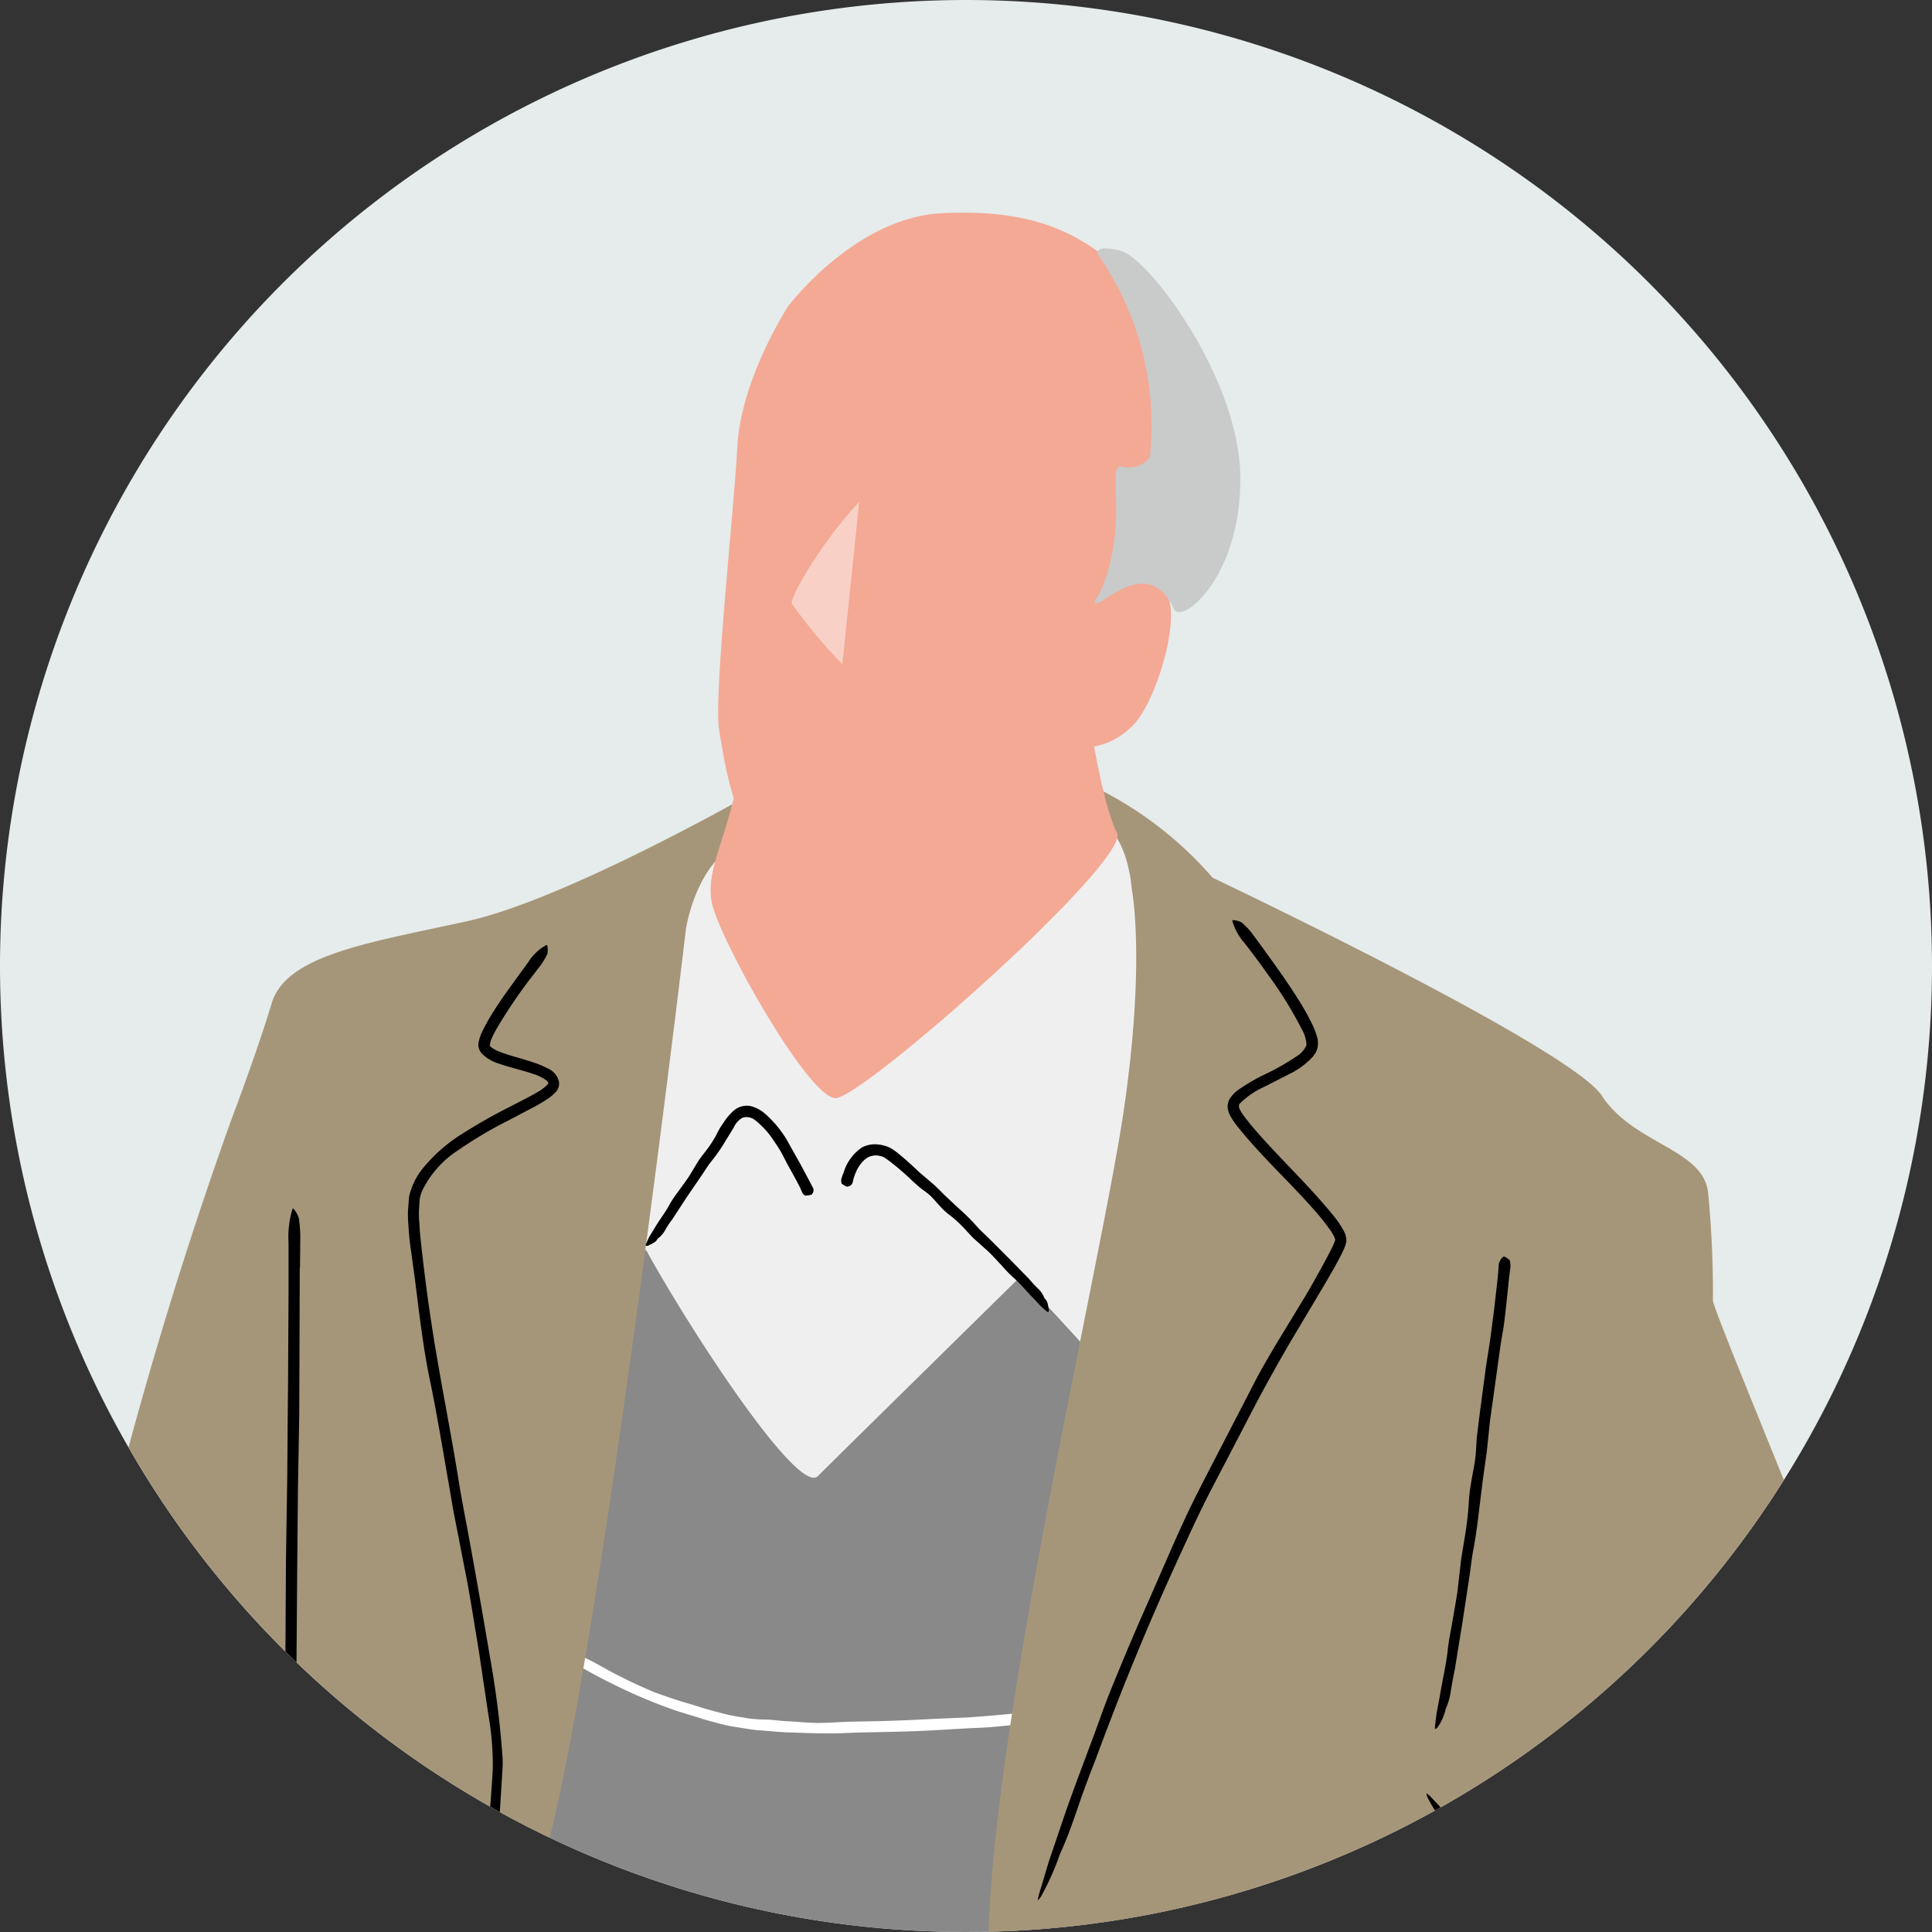
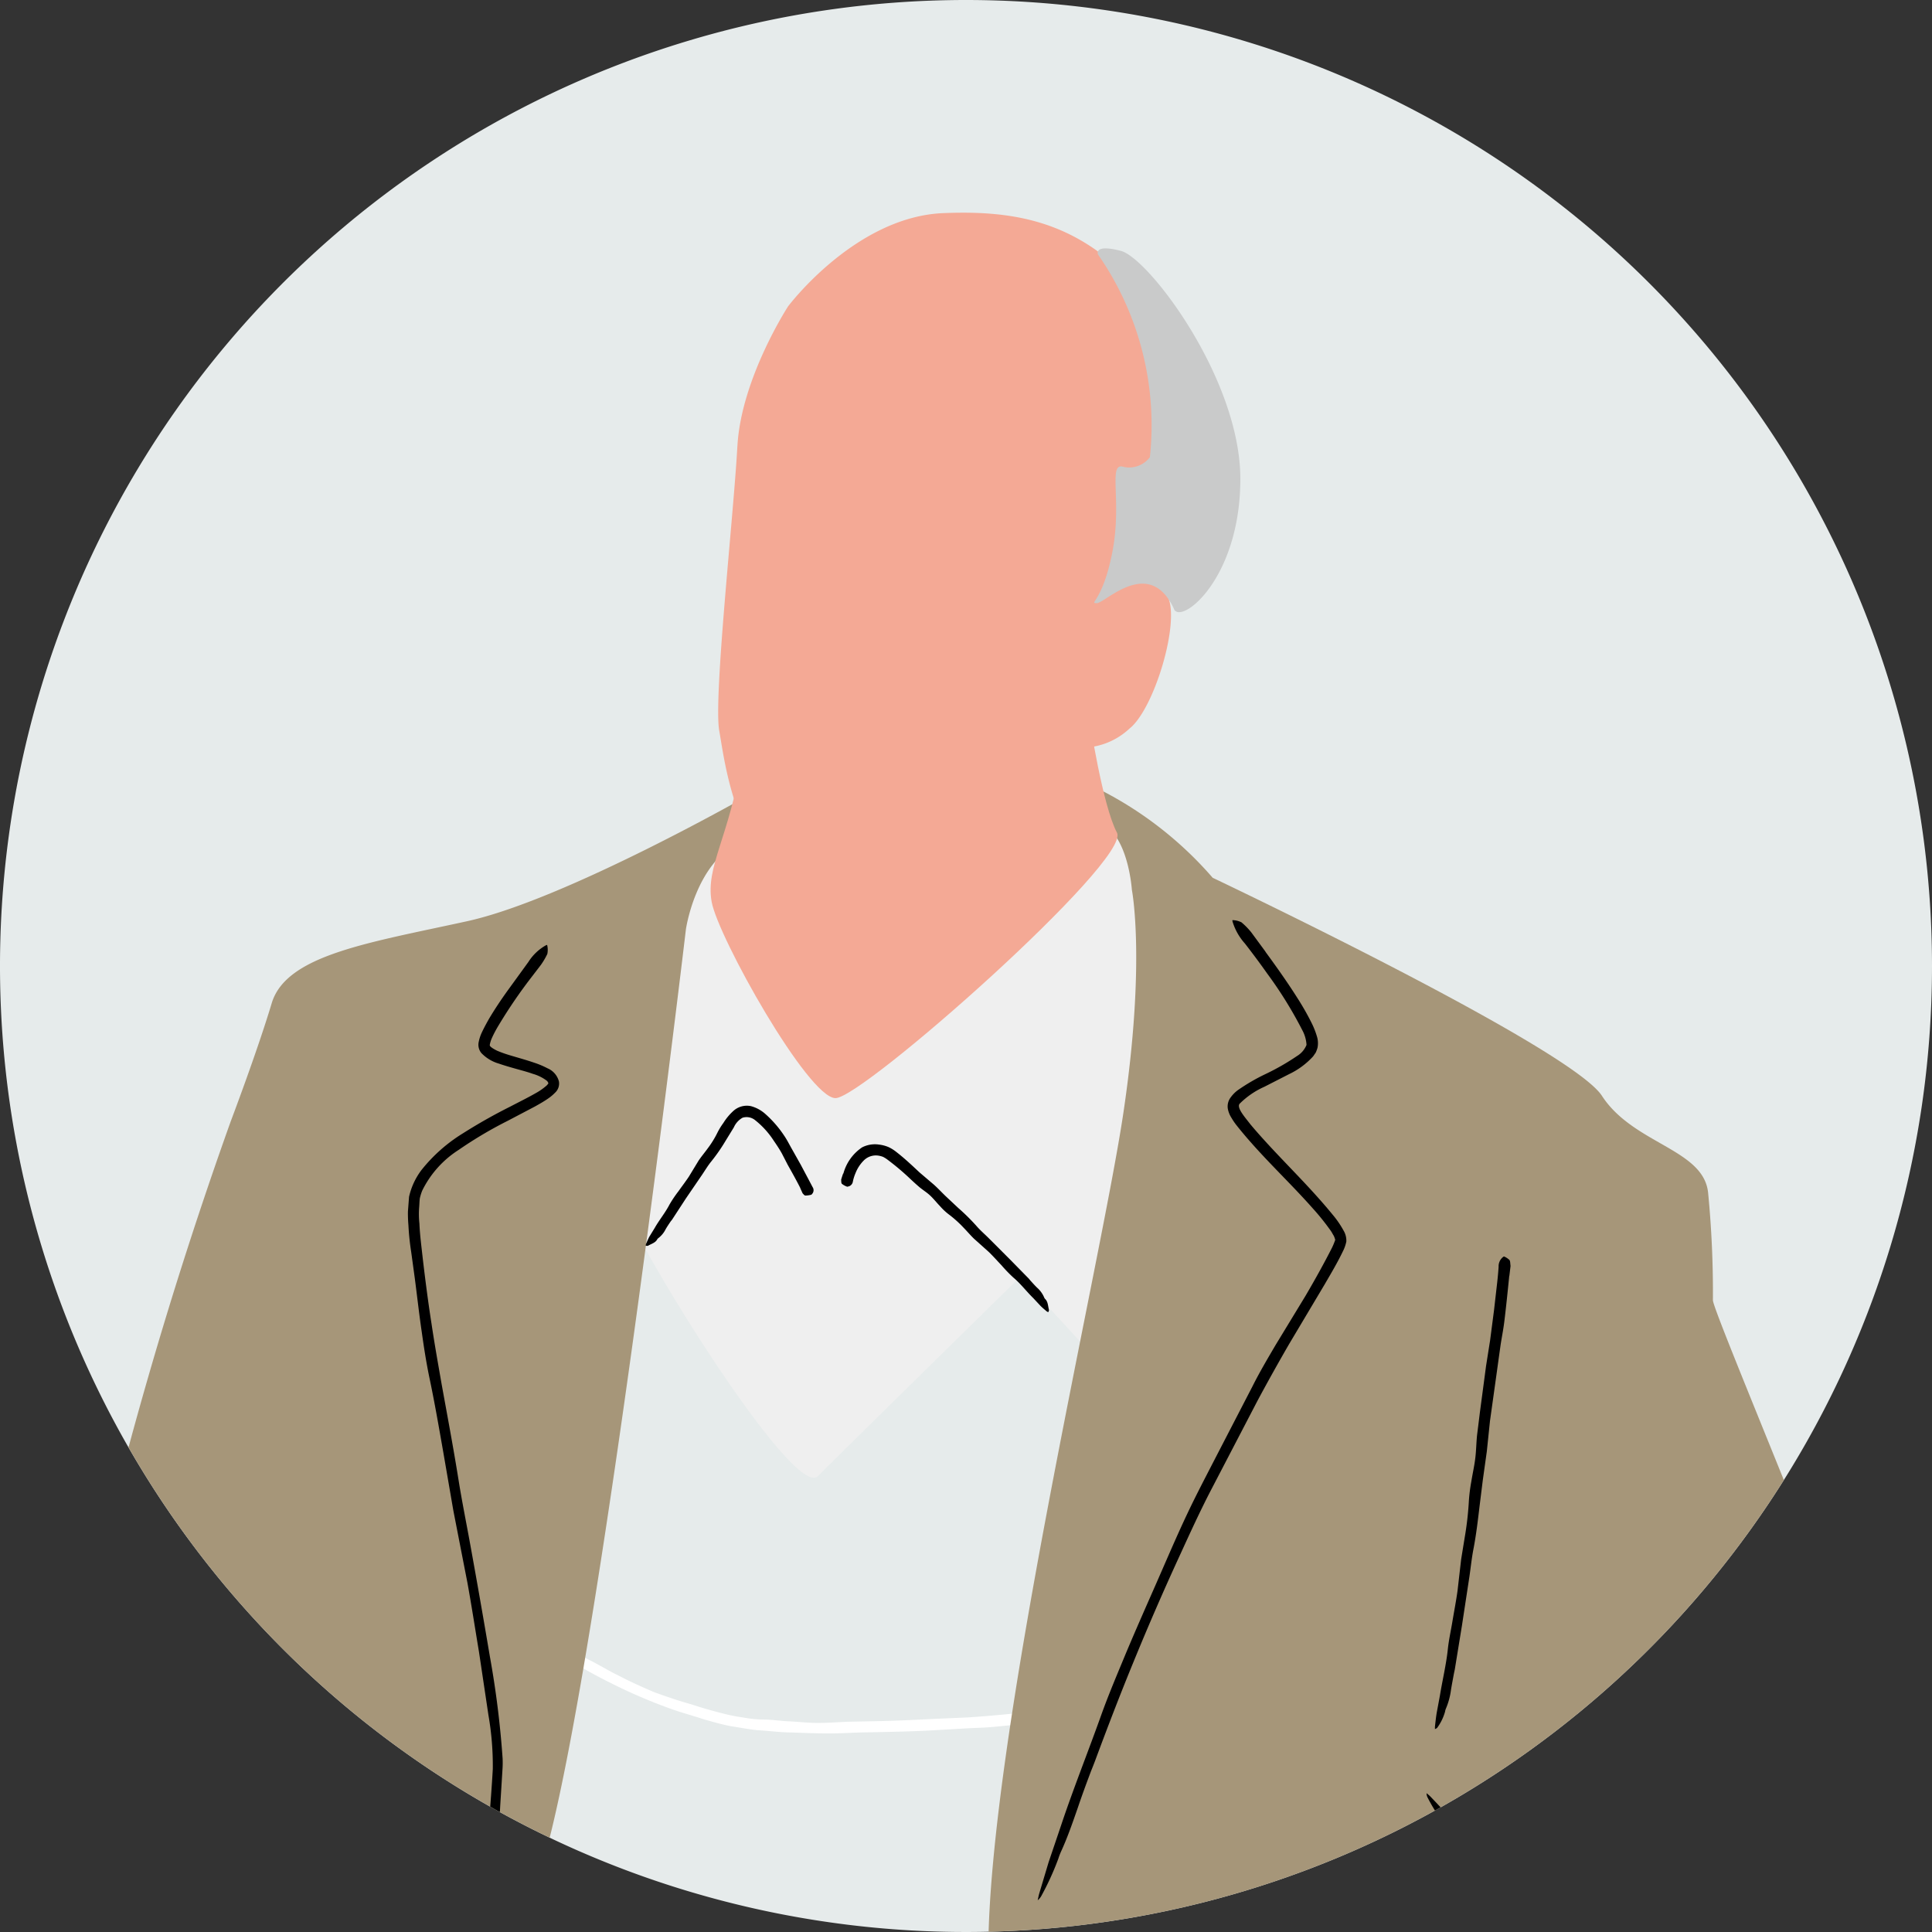
<svg xmlns="http://www.w3.org/2000/svg" width="100" height="100" viewBox="0 0 100 100">
  <rect x="0" y="0" width="100" height="100" fill="#333333" stroke="none" />
  <defs>
    <clipPath id="clip-path">
      <circle id="楕円形_19" data-name="楕円形 19" cx="50" cy="50" r="50" fill="none" />
    </clipPath>
    <clipPath id="clip-path-2">
      <rect id="長方形_58" data-name="長方形 58" width="3.498" height="8.408" fill="none" />
    </clipPath>
    <clipPath id="clip-review_image03">
      <rect width="100" height="100" />
    </clipPath>
  </defs>
  <g id="review_image03" clip-path="url(#clip-review_image03)">
    <g id="グループ_26" data-name="グループ 26" transform="translate(322.808 -6184)">
      <path id="パス_40" data-name="パス 40" d="M101.192,50a50,50,0,1,1-50-50,50,50,0,0,1,50,50" transform="translate(-324 6184)" fill="#e6ebeb" />
      <g id="グループ_25" data-name="グループ 25" transform="translate(-322.808 6184)">
        <g id="グループ_24" data-name="グループ 24" transform="translate(0 0)" clip-path="url(#clip-path)">
-           <path id="パス_41" data-name="パス 41" d="M62.9,163.169s-14.111,3.5-22.853,1.748-17.233-8.742-17.233-8.742a19.865,19.865,0,0,1-3.705-10.406c-.166-5.827,9.491-30.637,9.491-30.637L35.1,75.338l32.468,3.5,3,62.606Z" transform="translate(-5.255 -17.083)" fill="#898989" />
          <path id="パス_42" data-name="パス 42" d="M41.636,81.68a20.5,20.5,0,0,1,1.924-4.729c2.252,4.108,7.879,12.742,8.9,11.722,1.18-1.18,8.752-8.621,10.471-10.311,2.024,2.141,3.681,3.983,3.681,3.983s6.827-10.157,6.827-16.151-3.663-11.488-7.493-11.988-19.314,1-20.647,2.331S38.305,75.186,41.636,81.68" transform="translate(-10.128 -12.269)" fill="#efefef" />
          <path id="パス_43" data-name="パス 43" d="M63.3,113.351c-1.013.139-2.027.261-3.046.353-.5.049-1,.051-1.507.084l-1.739.1c-1.1.06-2.205.077-3.308.1-.67.005-1.339.061-2.011.055-.633,0-1.267-.026-1.9-.049-.585,0-1.182-.087-1.774-.118-.469-.052-.933-.138-1.4-.212-.462-.091-.916-.223-1.37-.35-.591-.2-1.2-.355-1.786-.572a27.574,27.574,0,0,1-3.015-1.3c-.878-.434-1.73-.917-2.563-1.428l-.239-.163-.88-.581a5.07,5.07,0,0,1-1.033-.834.948.948,0,0,0-.145-.124,3.417,3.417,0,0,1-.737-.887c-.034-.047-.022-.107-.029-.16a1.809,1.809,0,0,1,.163.094l.72.517c.3.227.605.459.918.674a26.118,26.118,0,0,0,2.619,1.652c.544.262,1.061.592,1.609.855.588.309,1.2.581,1.806.843.653.237,1.309.462,1.976.647.525.176,1.057.326,1.594.462a8.9,8.9,0,0,0,1.062.21,6.19,6.19,0,0,0,1.074.107c.416,0,.83.072,1.254.09.518.021,1.035.088,1.553.084.5,0,1-.038,1.5-.06l1.52-.031c1.008-.018,2.014-.07,3.021-.12l1.689-.073c.671-.043,1.342-.1,2.012-.165q.909-.089,1.816-.2c.339-.043.677-.09,1.012-.147a.907.907,0,0,1,.687.08c.019.013.049.03.044.045a.817.817,0,0,1-.148.318,1.139,1.139,0,0,1-.345.136.2.2,0,0,1-.038.005l-.63.079Z" transform="translate(-8.816 -24.322)" fill="#fff" />
          <path id="パス_44" data-name="パス 44" d="M92.073,143.081s10.24,15.985,11.239,18.482a5.958,5.958,0,0,1-.25,4.745s-27.224,16.484-29.888,11.156-5.827-53.447-5.827-64.437S73.175,77.4,74.341,69.569s.438-11.53.438-11.53-.187-2.873-1.624-3.435l-.063-1.768a19.246,19.246,0,0,1,5.87,4.578S97.485,66.2,99.109,68.7s5.245,2.747,5.494,5a53.382,53.382,0,0,1,.25,5.577c0,.875,14.07,33.343,14.07,39.212s-12.363,14.486-19.856,23.852Z" transform="translate(-16.193 -11.98)" fill="#a69679" />
          <path id="パス_45" data-name="パス 45" d="M19.358,151.883c-1-24.309,7.243-33.467,10.073-44.956S36.425,60.14,36.425,60.14s.479-3.351,2.726-4.475l.687-2.56S30.223,58.6,25.1,59.723s-9.366,1.748-10.115,4.246-2.123,6.12-2.123,6.12A222.729,222.729,0,0,0,5.122,96.937,230.343,230.343,0,0,0,0,127.782c-.125,2.123,4.745,18.982,6.119,21.729s.316,11.55,3.746,14.735c1.748,1.624,3,.375,3,.375l5.245-10.365Z" transform="translate(-0.922 -12.041)" fill="#a69679" />
          <path id="パス_46" data-name="パス 46" d="M68.377,48.206s.666,4.412,1.415,5.827S56.638,67.77,55.223,67.77s-6.078-8.325-6.41-10.157.916-3.33,1.581-7.493Z" transform="translate(-11.977 -10.931)" fill="#f4a995" />
          <path id="パス_47" data-name="パス 47" d="M50.261,26.33c.187-3.5,2.622-7.243,2.622-7.243s3.476-4.641,8.034-4.828,8.513.708,12.134,6.764,1.436,9.491.936,10.677a15.857,15.857,0,0,1-1.447,2.418c.643,1.34-.719,5.831-1.987,6.823a3.654,3.654,0,0,1-2.788.978c-.5,0,0,.25-1.249,2.623S60.522,50.91,55.4,50.036s-5.765-7.285-6.077-8.97.749-11.239.936-14.736" transform="translate(-12.093 -3.228)" fill="#f4a995" />
          <g id="グループ_23" data-name="グループ 23" transform="translate(40.975 25.974)" opacity="0.46">
            <g id="グループ_22" data-name="グループ 22">
              <g id="グループ_21" data-name="グループ 21" clip-path="url(#clip-path-2)">
-                 <path id="パス_48" data-name="パス 48" d="M57.681,33.591,56.807,42a29.06,29.06,0,0,1-2.623-3.142c-.063-.375,1.561-3.205,3.5-5.266" transform="translate(-54.183 -33.591)" fill="#fff" />
-               </g>
+                 </g>
            </g>
          </g>
          <path id="パス_49" data-name="パス 49" d="M78.573,35.3c-1.28-2.774-3.559-.312-4-.312s.312-.062.812-2.685-.25-4.62.562-4.37a1.343,1.343,0,0,0,1.373-.5,15.474,15.474,0,0,0-2.685-10.49s-.25-.562,1.186-.187,6.181,6.618,6.181,11.8-3.06,7.555-3.434,6.744" transform="translate(-17.802 -3.77)" fill="#c9caca" />
          <path id="パス_50" data-name="パス 50" d="M101.09,85.108c-.081.8-.161,1.6-.26,2.4-.049.393-.128.782-.188,1.174-.066.469-.127.909-.189,1.359-.121.864-.242,1.73-.361,2.581L99.928,94.2c-.07.5-.138.985-.207,1.48-.056.452-.112.9-.171,1.375-.086.728-.172,1.456-.31,2.178-.094.478-.142.965-.213,1.448l-.387,2.536-.369,2.266c-.015.068-.033.153-.047.221-.049.271-.1.533-.147.812a3.684,3.684,0,0,1-.271,1.005.628.628,0,0,0-.039.145,2.587,2.587,0,0,1-.4.826c-.023.041-.08.053-.121.08a.909.909,0,0,1,0-.152c.027-.234.051-.467.09-.7l.165-.888c.132-.807.326-1.6.412-2.42.051-.477.159-.95.237-1.427.087-.52.187-1.038.261-1.56.059-.513.13-1.13.189-1.644.072-.443.142-.875.213-1.307A16.2,16.2,0,0,0,99,96.752a8.8,8.8,0,0,1,.127-1c.064-.406.158-.808.206-1.216.048-.392.05-.789.091-1.183.053-.423.1-.8.149-1.2.105-.789.21-1.573.315-2.372.065-.411.142-.9.209-1.321.07-.54.138-1.059.206-1.583.055-.482.109-.959.164-1.436.029-.268.055-.537.072-.8a.607.607,0,0,1,.232-.508c.017-.012.041-.031.053-.024a.876.876,0,0,1,.276.181c.046.058.039.191.055.291a.136.136,0,0,1,0,.03l-.06.5Z" transform="translate(-22.971 -19.072)" />
          <path id="パス_51" data-name="パス 51" d="M106.918,124.528c.689.338,1.372.687,2.046,1.052.33.185.646.393.969.588l1.124.671c.71.427,1.4.881,2.1,1.338.425.271.854.539,1.273.823.383.288.765.575,1.127.893.35.276.672.589,1,.9a9.229,9.229,0,0,1,.715.818,4.6,4.6,0,0,1,.308.469,1.055,1.055,0,0,1,.171.77.491.491,0,0,1-.408.3c-.1,0-.206,0-.3-.008l-.243-.041c-.241-.053-.47-.113-.694-.179-.783-.236-1.547-.476-2.324-.652a12.638,12.638,0,0,0-2.095-.32l-.206-.023a6.273,6.273,0,0,0-.753-.006,5.419,5.419,0,0,1-.95.005.437.437,0,0,0-.138.009,3.441,3.441,0,0,1-.861-.038c-.045,0-.083-.047-.124-.072a.868.868,0,0,1,.128-.071,4.185,4.185,0,0,1,.653-.2,7.358,7.358,0,0,1,.871-.118,12.194,12.194,0,0,1,2.369.088,8.419,8.419,0,0,1,1.364.272c.491.124.973.28,1.456.418s1.047.282,1.48.366a.58.58,0,0,0,.124.015c.029,0,.07-.01.068-.044a.216.216,0,0,0-.02-.09,1.722,1.722,0,0,0-.116-.207,4.863,4.863,0,0,0-1.045-1.192c-.242-.19-.452-.424-.694-.625a9.667,9.667,0,0,0-.875-.752c-.295-.226-.629-.4-.942-.6l-.946-.625c-.629-.413-1.274-.8-1.92-1.193l-1.075-.67c-.435-.252-.875-.5-1.32-.738-.4-.219-.807-.428-1.215-.633-.228-.115-.458-.228-.691-.331a.56.56,0,0,1-.373-.38c0-.019-.014-.048,0-.058a.9.9,0,0,1,.257-.2c.068-.026.186.025.281.043a.13.13,0,0,1,.026.012l.423.218Z" transform="translate(-24.941 -28.172)" />
          <path id="パス_52" data-name="パス 52" d="M104.251,156.617l-3.071-2.972-1.475-1.5-.862-.856-.434-.427-.231-.227c-.108-.126-.325-.226-.185-.408l.815-2.253q.383-1.091.763-2.177c.3-.885.564-1.782.852-2.672l.826-2.513c.246-.779.491-1.56.716-2.345l1.073-3.736a21.041,21.041,0,0,0,.551-2.5l.06-.534c0-.172-.033-.333-.044-.5a2.678,2.678,0,0,0-.131-.507,2.946,2.946,0,0,0-.181-.507,9.131,9.131,0,0,0-.473-1c-.166-.33-.356-.651-.553-.969a39.467,39.467,0,0,0-2.3-3.3l-.237-.32c-.292-.387-.589-.769-.9-1.143a13.461,13.461,0,0,1-1.1-1.467,1.81,1.81,0,0,0-.162-.21,8.349,8.349,0,0,1-.844-1.342.537.537,0,0,1-.042-.2c.067.057.138.111.2.175.288.3.575.6.85.918l1.03,1.233c.939,1.113,1.786,2.3,2.675,3.456a20.2,20.2,0,0,1,1.414,2.158,11.056,11.056,0,0,1,1.174,2.6,3.6,3.6,0,0,1,.091,1.528c-.07.494-.148.984-.264,1.464-.172.769-.405,1.522-.616,2.279-.285.987-.579,1.969-.827,2.964-.145.572-.342,1.145-.527,1.713-.235.683-.479,1.39-.714,2.07-.189.637-.409,1.373-.6,2.02-.213.68-.451,1.354-.683,2.028-.421,1.2-.841,2.4-1.263,3.607l1.666,1.683,2.02,1.989,1.837,1.79,1.039.992a1.624,1.624,0,0,1,.547.783c.006.027.019.07,0,.072a.893.893,0,0,1-.4.019,2.151,2.151,0,0,1-.419-.29.339.339,0,0,1-.039-.036l-.628-.622Z" transform="translate(-22.844 -27.217)" />
-           <path id="パス_53" data-name="パス 53" d="M20.852,83.947q-.014,3.816-.027,7.634c-.022,1.239-.044,2.512-.066,3.758-.014,1.451-.027,2.9-.041,4.341q-.03,4.126-.062,8.248c.01,1.662.02,3.346.03,5.011q-.008,2.367-.017,4.73-.006,2.191-.012,4.387c-.014,2.324-.049,4.643-.171,6.97-.077,1.55-.154,3.088-.23,4.63a61.906,61.906,0,0,0-.2,8.065c.193,2.4.528,4.792.881,7.182l.1.708c.132.859.264,1.715.4,2.575.185,1.1.356,2.183.448,3.251.013.148.04.314.067.469a24.715,24.715,0,0,1,.237,2.8,1.22,1.22,0,0,1-.046.331c-.039-.152-.083-.3-.114-.456-.141-.735-.281-1.469-.42-2.19q-.234-1.413-.47-2.825c-.435-2.557-.772-5.128-1.16-7.7-.222-1.5-.376-3.036-.469-4.57a47.681,47.681,0,0,1,.084-5.034c.083-1.733.167-3.5.25-5.234.06-1.394.141-2.791.182-4.188.059-1.827.094-3.653.059-5.478-.019-1.049.006-2.128.012-3.194.015-1.3.032-2.61.048-3.906-.019-1.23-.038-2.52-.056-3.758,0-1.279,0-2.546.006-3.818q.021-3.8.042-7.59c.022-1.4.044-2.829.066-4.237q.021-2.535.043-5.061l.025-4.582V82.65a4.9,4.9,0,0,1,.187-1.674c.016-.041.039-.11.052-.091a1.429,1.429,0,0,1,.289.489,6.673,6.673,0,0,1,.08.9c0,.038,0,.065,0,.1l-.016,1.578Z" transform="translate(-5.336 -18.34)" />
          <path id="パス_54" data-name="パス 54" d="M82.439,63.22c.576.786,1.141,1.581,1.667,2.413a13.7,13.7,0,0,1,.738,1.3,4.212,4.212,0,0,1,.285.748,1.214,1.214,0,0,1,.01.51,1.811,1.811,0,0,1-.093.253l-.134.194a4,4,0,0,1-1.247.922l-1.281.655a4.238,4.238,0,0,0-1.253.853c-.23.187.241.707.547,1.106,1.332,1.584,2.887,3,4.234,4.648a4.934,4.934,0,0,1,.568.822,1.018,1.018,0,0,1,.15.58,2.007,2.007,0,0,1-.184.518c-.287.595-.611,1.138-.933,1.691l-1.843,3.094q-.836,1.444-1.625,2.912l-2.447,4.7c-.537,1.04-1.029,2.109-1.517,3.177q-1.294,2.8-2.464,5.659c-.7,1.7-1.36,3.422-2,5.148-.065.166-.131.34-.2.507-.233.619-.463,1.24-.674,1.866-.278.8-.55,1.591-.894,2.334a3.526,3.526,0,0,0-.126.338,14.349,14.349,0,0,1-.894,1.953.8.8,0,0,1-.174.2c.026-.117.046-.234.08-.35.164-.55.329-1.1.487-1.628.234-.691.468-1.377.7-2.069.633-1.874,1.369-3.71,2.034-5.578.393-1.09.854-2.168,1.3-3.245.495-1.176,1.013-2.344,1.526-3.511.537-1.222,1.057-2.449,1.629-3.655.456-.964.955-1.911,1.443-2.86l1.925-3.72c.359-.718.78-1.427,1.192-2.13.514-.844,1.038-1.706,1.55-2.548.481-.821.953-1.666,1.369-2.487a3.191,3.191,0,0,0,.128-.3.3.3,0,0,0,.029-.094c.015,0-.039-.008.084-.011l.032,0h-.108v0l0,0,0-.011-.016-.041a.74.74,0,0,0-.105-.231,1.821,1.821,0,0,0-.175-.275,12.37,12.37,0,0,0-.888-1.094c-1.27-1.434-2.692-2.72-3.93-4.283a3.146,3.146,0,0,1-.246-.362,1.333,1.333,0,0,1-.2-.493.774.774,0,0,1,.159-.595,1.7,1.7,0,0,1,.344-.35,9.955,9.955,0,0,1,1.445-.843,12.267,12.267,0,0,0,1.633-.935,1.193,1.193,0,0,0,.493-.575,1.806,1.806,0,0,0-.219-.765,21.159,21.159,0,0,0-1.812-2.924c-.374-.53-.763-1.052-1.161-1.564a3,3,0,0,1-.633-1.119c-.007-.034-.022-.089,0-.086a1.056,1.056,0,0,1,.46.114,3.731,3.731,0,0,1,.486.493.718.718,0,0,1,.045.058l.716.974Z" transform="translate(-16.944 -13.962)" />
          <path id="パス_55" data-name="パス 55" d="M34.648,65.242a25.782,25.782,0,0,0-1.515,2.269,5.882,5.882,0,0,0-.3.581c-.079.185-.118.384-.092.377.017.063.211.182.381.263a6.128,6.128,0,0,0,.611.219c.423.13.864.246,1.308.4a4.381,4.381,0,0,1,.676.285,1.015,1.015,0,0,1,.595.684.642.642,0,0,1-.2.581,2.311,2.311,0,0,1-.345.292c-.231.162-.465.292-.7.424l-1.4.736a21.263,21.263,0,0,0-2.543,1.507,5.237,5.237,0,0,0-1.888,2.109,2.568,2.568,0,0,0-.124.4c-.019.14-.02.285-.031.427a4.569,4.569,0,0,0,.01.877c.024.595.106,1.193.171,1.792.133,1.129.278,2.263.455,3.391.155,1.046.343,2.092.524,3.133.3,1.657.612,3.31.878,4.976.176,1.1.4,2.2.6,3.306q.528,2.9,1.018,5.808a48.569,48.569,0,0,1,.66,5.281,5.141,5.141,0,0,1-.005.536c-.039.634-.078,1.263-.118,1.9a15.537,15.537,0,0,1-.3,2.375,3.283,3.283,0,0,0-.05.341,10.339,10.339,0,0,1-.5,1.99.691.691,0,0,1-.137.212c.006-.114.005-.226.019-.34.057-.542.114-1.083.169-1.6.075-.686.161-1.373.214-2.061.073-.936.148-1.872.2-2.808a15.194,15.194,0,0,0-.225-2.783c-.169-1.134-.328-2.193-.491-3.283-.2-1.2-.383-2.395-.6-3.588-.24-1.227-.488-2.5-.728-3.732q-.259-1.506-.517-3c-.23-1.309-.455-2.615-.73-3.915-.154-.748-.275-1.523-.382-2.29-.139-.938-.242-1.88-.366-2.819-.06-.439-.122-.894-.186-1.359a13.231,13.231,0,0,1-.142-1.376,7.005,7.005,0,0,1-.025-.715l.057-.753A3.589,3.589,0,0,1,29.2,74.9,8.279,8.279,0,0,1,31.35,73a27.768,27.768,0,0,1,2.425-1.371c.454-.237.912-.462,1.342-.708a3.143,3.143,0,0,0,.568-.4c.069-.08.087-.1.079-.114a.27.27,0,0,0-.087-.131,2.188,2.188,0,0,0-.718-.352c-.277-.1-.571-.175-.865-.258s-.595-.168-.9-.274a2.029,2.029,0,0,1-.9-.547.68.68,0,0,1-.132-.581,2.086,2.086,0,0,1,.147-.455c.124-.265.261-.517.4-.76.29-.485.6-.948.923-1.4l1.1-1.516a2.56,2.56,0,0,1,.89-.853c.031-.013.08-.038.081-.02a1.069,1.069,0,0,1,.009.459,3.826,3.826,0,0,1-.331.564c-.019.024-.029.037-.042.055l-.69.9Z" transform="translate(-7.382 -14.343)" />
          <path id="パス_56" data-name="パス 56" d="M52.421,78.285c-.207-.41-.432-.812-.657-1.211l-.309-.6c-.128-.227-.272-.443-.419-.656a4.412,4.412,0,0,0-.962-1.058.7.7,0,0,0-.647-.124,1.065,1.065,0,0,0-.452.5l-.43.7a9.224,9.224,0,0,1-.73,1.054c-.179.218-.324.464-.484.7L46.5,78.806l-.722,1.107-.079.1c-.088.131-.177.261-.256.4a1.31,1.31,0,0,1-.385.462.213.213,0,0,0-.055.068c-.093.169-.3.22-.469.319-.026.015-.079,0-.12,0a.388.388,0,0,1,.015-.091c.055-.125.107-.254.172-.375l.276-.45c.236-.417.545-.785.766-1.212a6.29,6.29,0,0,1,.472-.7c.176-.251.364-.495.534-.751l.5-.823c.142-.213.309-.408.459-.616a5.027,5.027,0,0,0,.526-.851,3.5,3.5,0,0,1,.3-.486,2.886,2.886,0,0,1,.517-.622,1.036,1.036,0,0,1,.906-.249,1.823,1.823,0,0,1,.742.4,5.729,5.729,0,0,1,.969,1.11c.153.22.271.459.4.687.165.292.311.553.462.821l.4.752.222.421a.285.285,0,0,1-.029.358c-.011.014-.026.034-.039.037a1.338,1.338,0,0,1-.3.043c-.06,0-.1-.071-.145-.11,0,0-.005-.01-.008-.015l-.118-.26Z" transform="translate(-10.992 -16.783)" />
          <path id="パス_57" data-name="パス 57" d="M57.613,78.111a2.386,2.386,0,0,1,.97-1.355,1.457,1.457,0,0,1,.881-.143,1.833,1.833,0,0,1,.475.124,1.985,1.985,0,0,1,.408.252c.438.339.818.7,1.208,1.065l.735.626c.225.2.431.426.652.635l.614.576a10.6,10.6,0,0,1,.951.94c.193.223.421.417.629.626l1.1,1.1.975.994c.024.029.063.077.087.105.114.124.223.249.343.365a1.4,1.4,0,0,1,.37.516.222.222,0,0,0,.053.074c.144.145.139.367.19.56.008.03-.022.077-.034.116a.462.462,0,0,1-.085-.043c-.108-.093-.219-.184-.32-.285l-.373-.4c-.355-.346-.653-.748-1.037-1.069a7.714,7.714,0,0,1-.609-.632c-.221-.231-.432-.472-.663-.694l-.749-.67c-.193-.185-.365-.392-.552-.583a6.018,6.018,0,0,0-.782-.7,3.156,3.156,0,0,1-.443-.42c-.172-.179-.327-.377-.508-.546s-.384-.288-.565-.443-.361-.322-.537-.488a13.023,13.023,0,0,0-1.072-.9,1.6,1.6,0,0,0-.257-.165,1.081,1.081,0,0,0-.319-.073.878.878,0,0,0-.685.264,1.92,1.92,0,0,0-.421.646,2.313,2.313,0,0,0-.138.437.306.306,0,0,1-.244.26c-.017,0-.041.013-.053.009a.9.9,0,0,1-.269-.147c-.044-.043-.032-.131-.04-.2a.057.057,0,0,1,0-.019c.029-.107.065-.21.1-.313Z" transform="translate(-13.96 -17.369)" />
        </g>
      </g>
    </g>
  </g>
</svg>